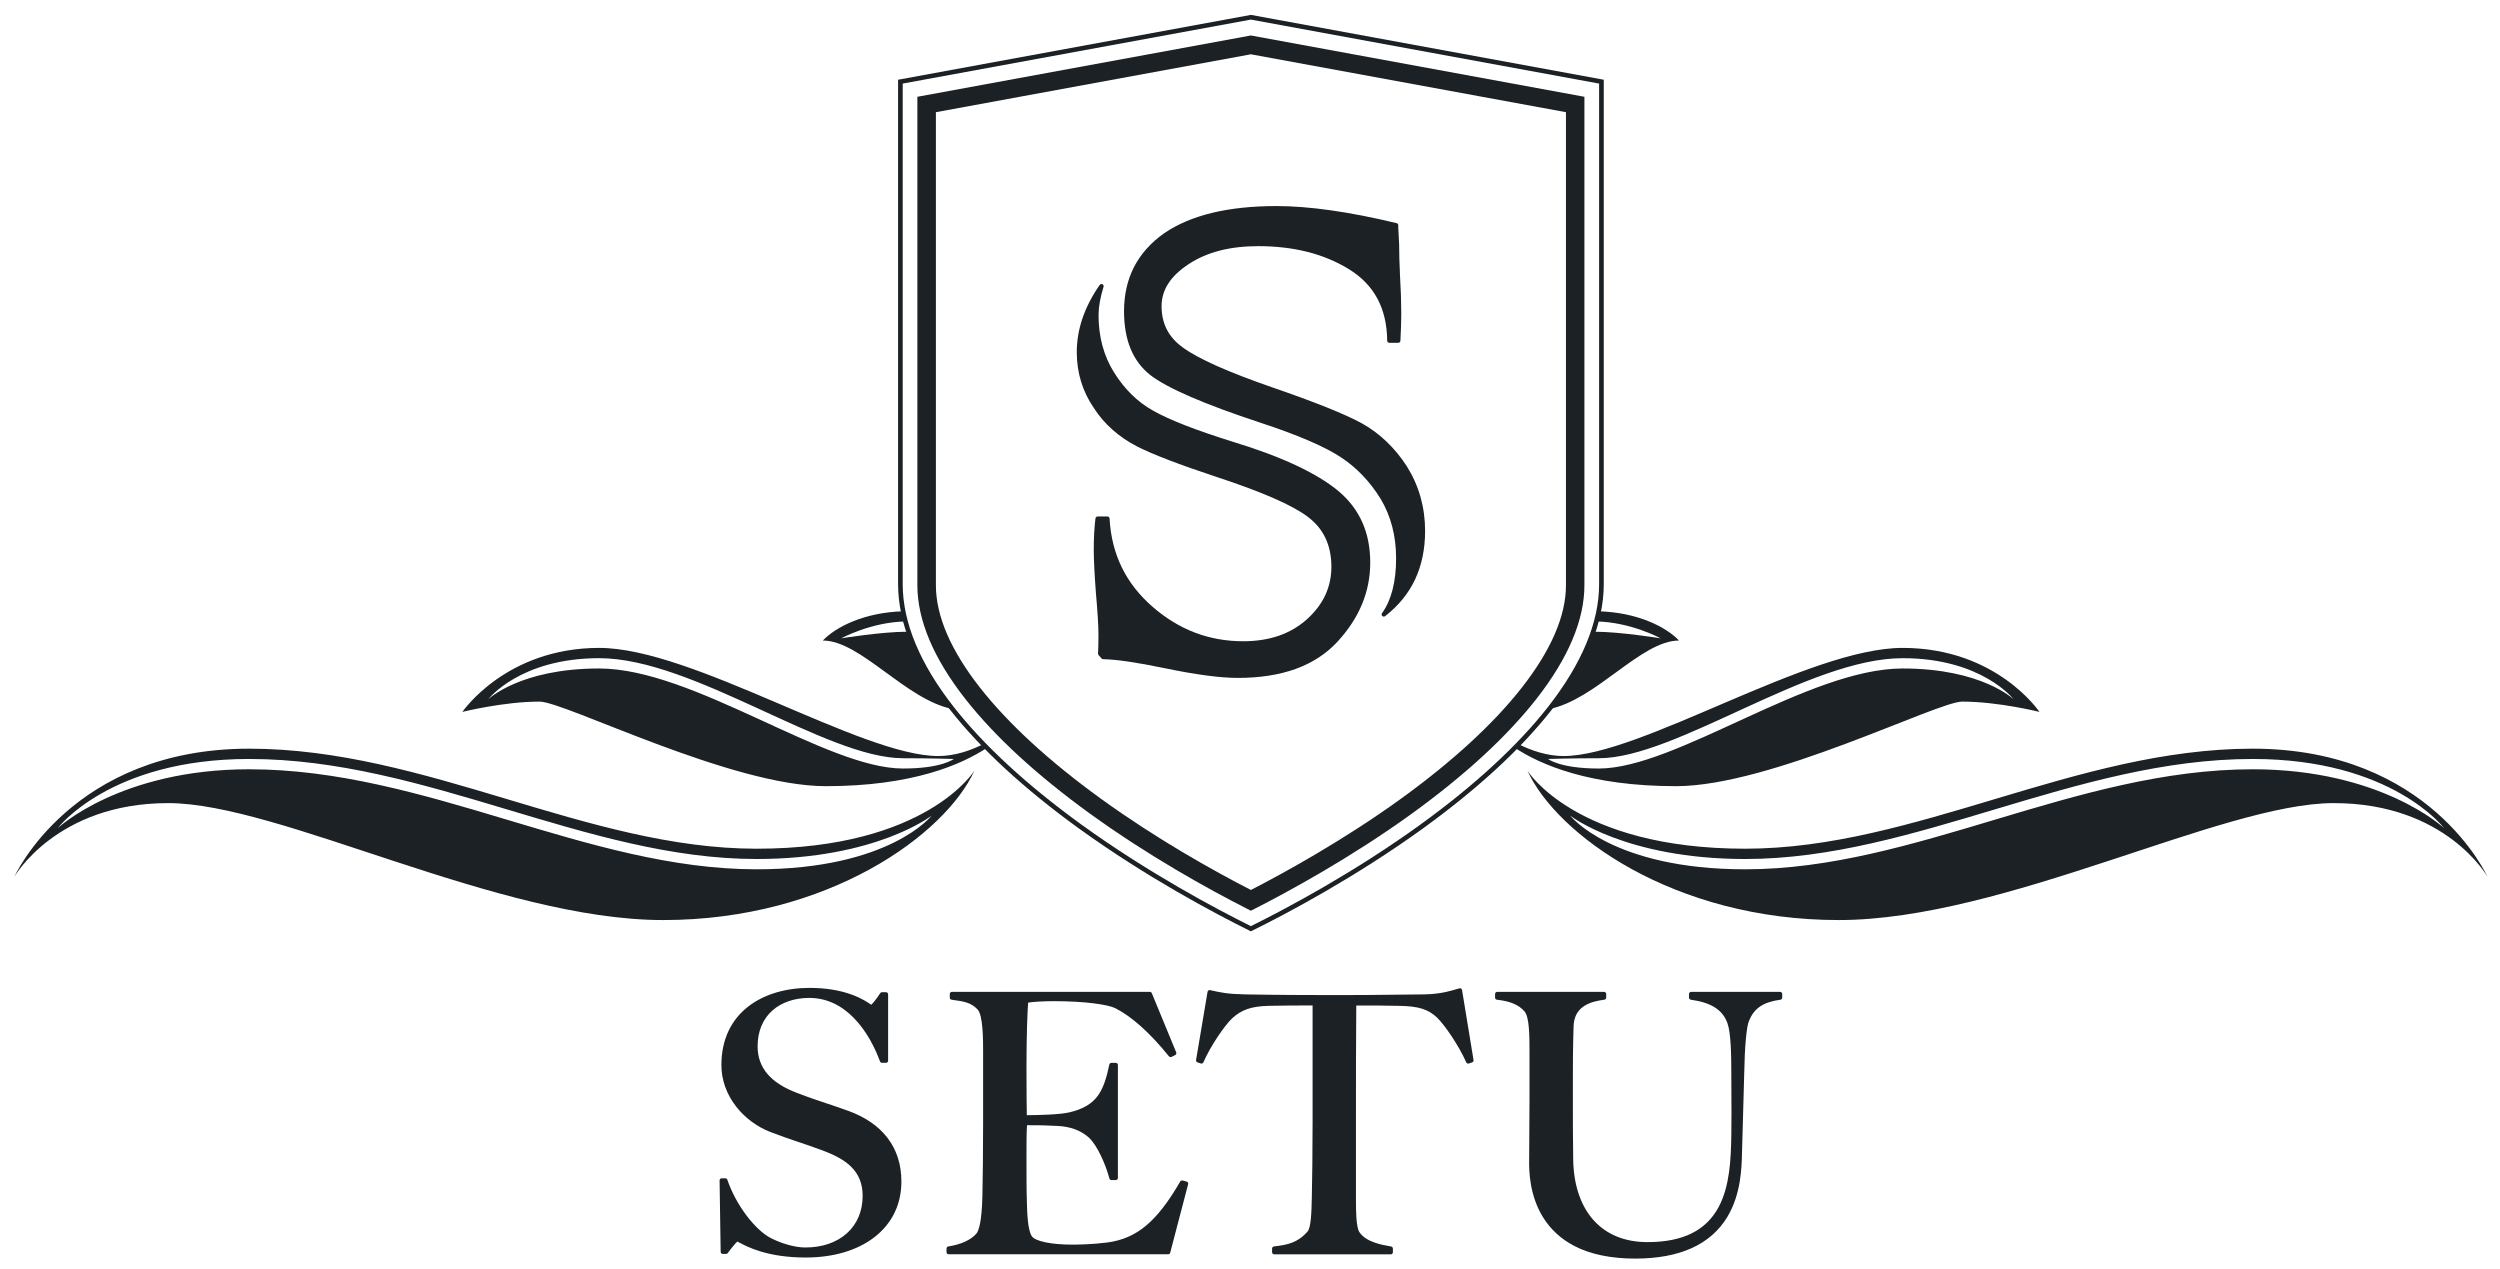
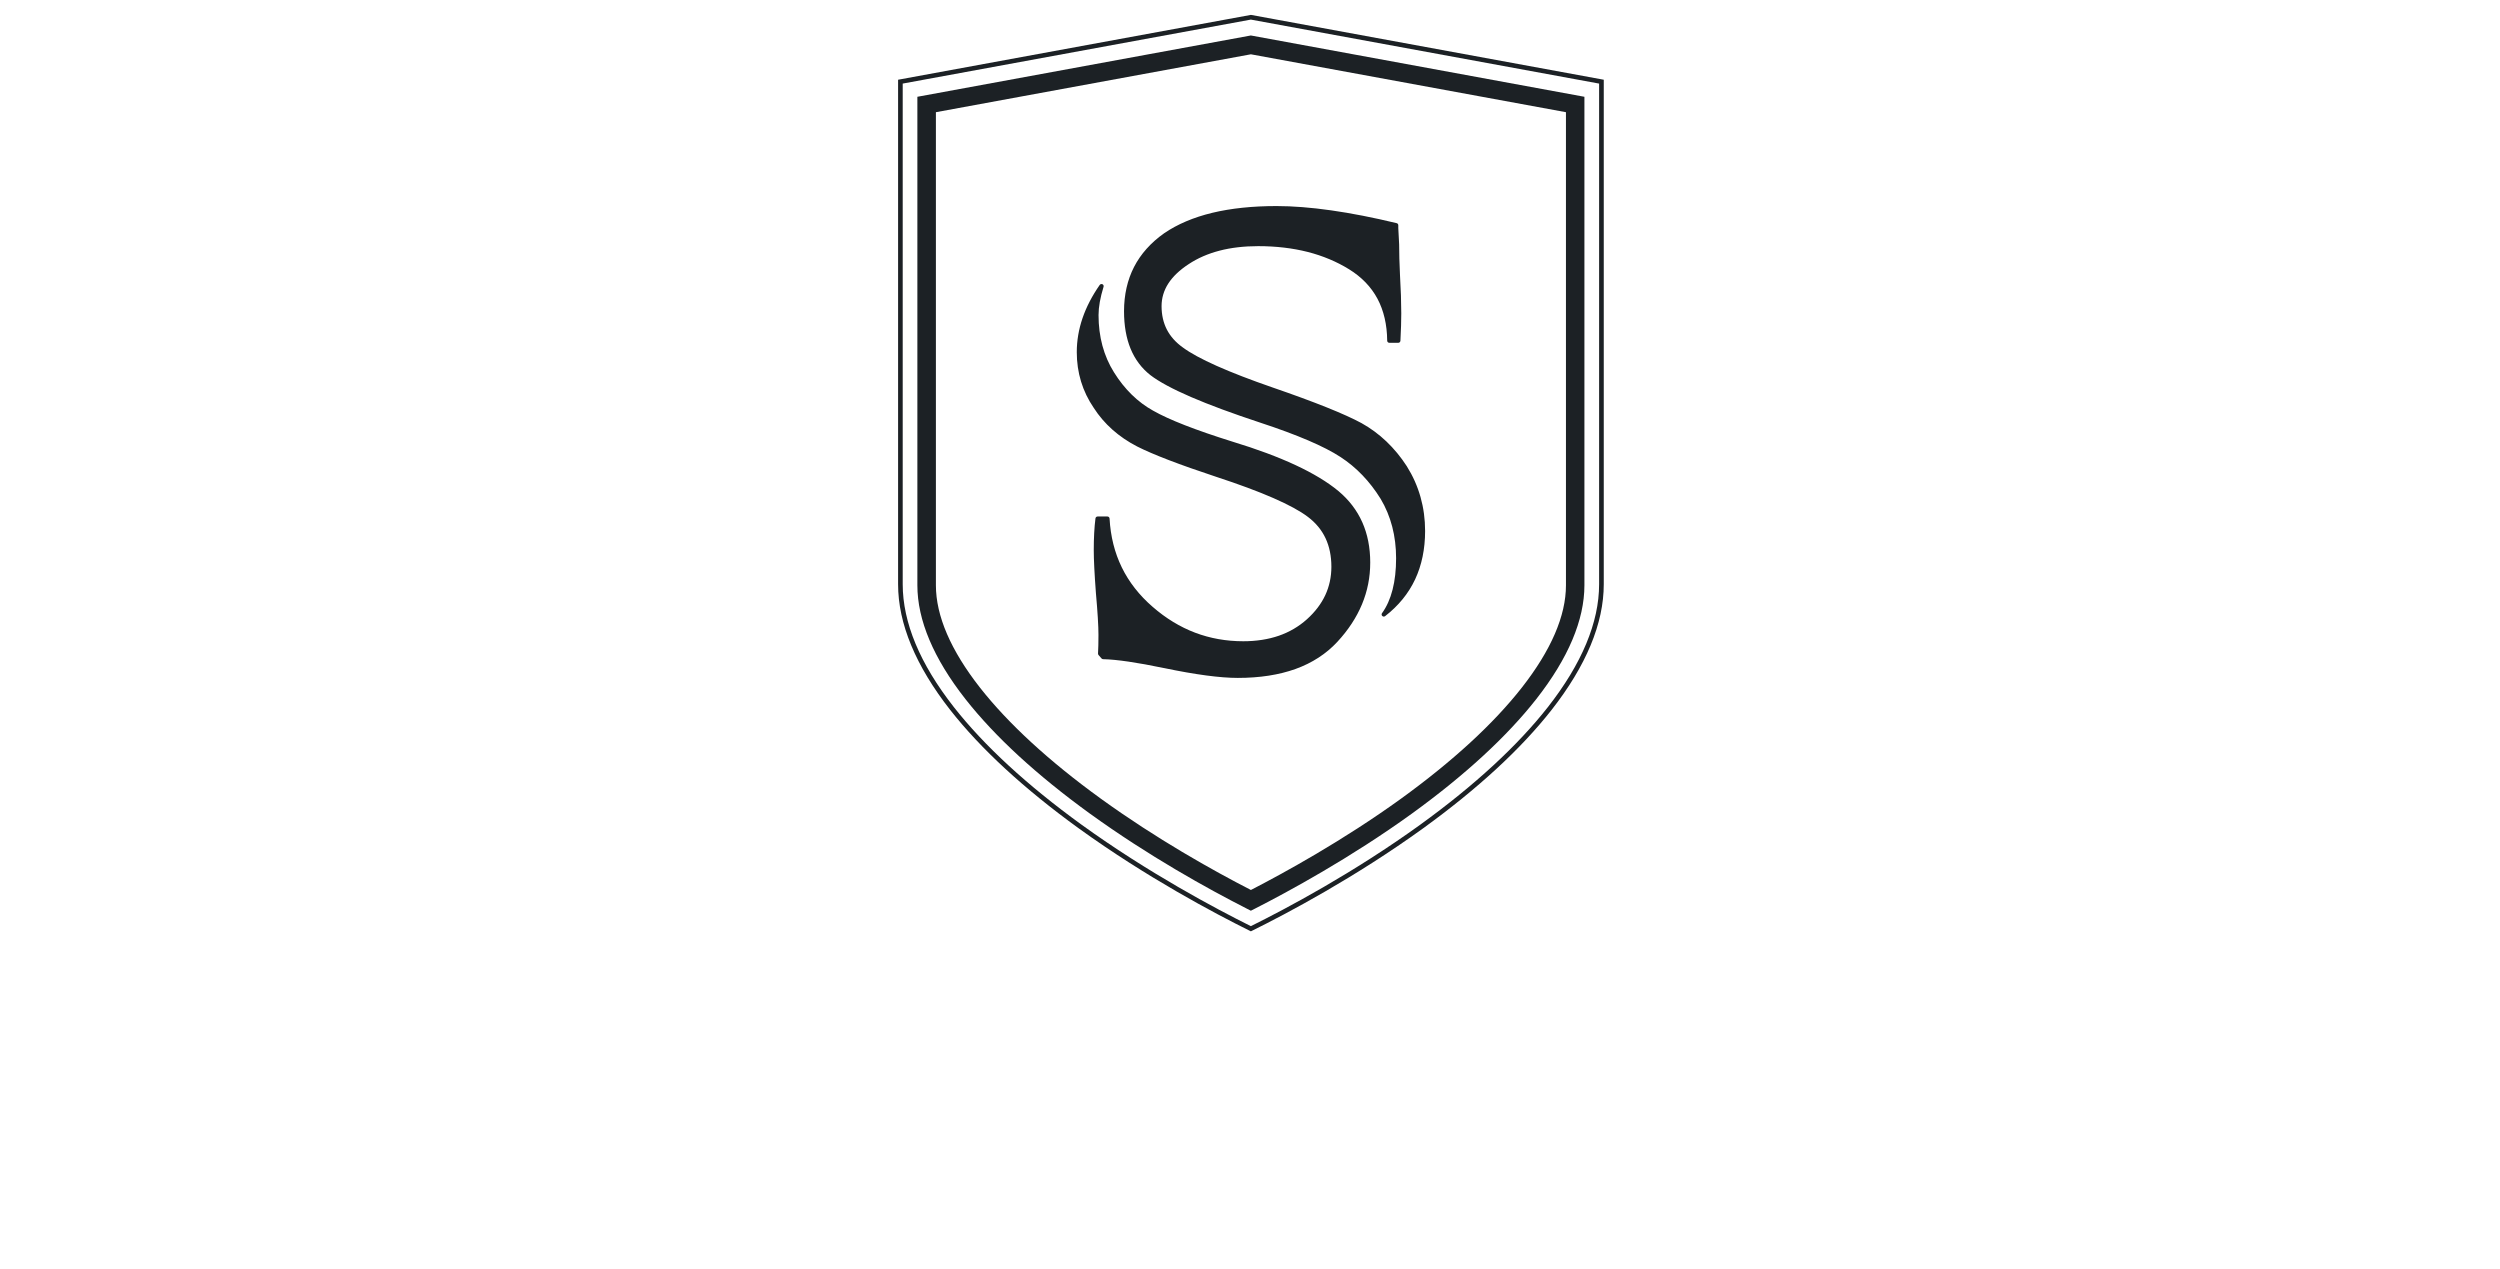
<svg xmlns="http://www.w3.org/2000/svg" id="Layer_4" data-name="Layer 4" viewBox="0 0 1621.7 823.34">
  <defs>
    <style>      .cls-1 {        fill: #1c2125;      }    </style>
  </defs>
-   <path class="cls-1" d="M533.74,415.51c8.3-8.75,26.88-18.31,52.2-18.97.44,2.19,1.03,4.38,1.63,6.59-22.46.33-41.9,10.94-41.9,10.94,0,0,26.24-4.29,42.94-4.29.34,0,.65.07.98.08,5.38,15.88,14.66,32.37,27.94,49.32.21.27.45.55.66.81-30.63-5.91-59.78-44.49-84.46-44.49h0ZM430.2,596.82c-107.36,0-248.6-75.86-321.13-75.86s-99.72,47.72-99.72,47.72c0,0,37.22-83.03,152.22-83.03s219,64.89,329.23,64.89,141.25-50.59,141.25-50.59c-18.62,41.05-94.49,96.87-201.85,96.87h0ZM490.79,557.22c-110.23,0-214.24-64.89-329.23-64.89-90.2,0-124.07,44.84-124.07,44.84,0,0,40.56-38.16,124.07-38.16,114.99,0,219,64.89,329.23,64.89,86.36,0,113.57-34.83,113.57-34.83,0,0-35.79,28.15-113.57,28.15h0ZM535.65,509.98c-61.56,0-169.39-54.86-185.61-54.86-23.39,0-50.1,6.68-50.1,6.68,0,0,28.15-41.52,88.75-41.52s169.87,70.15,219.96,70.15c10.82,0,21.18-3.67,29.51-7.86.77.78,1.52,1.58,2.31,2.36-17.01,11.3-49.14,25.05-104.82,25.05h0ZM585.75,491.85c-50.1,0-135.99-64.9-197.06-64.9-51.53,0-72.05,26.73-72.05,26.73,0,0,20.52-20.05,72.05-20.05,61.07,0,146.96,64.9,197.06,64.9,25.29,0,32.94-6.2,32.94-6.2,0,0-14.8-.48-32.94-.48h0ZM1004.64,460c.2-.26.45-.55.67-.82,13.28-16.97,22.57-33.44,27.98-49.32.33-.01.64-.08.98-.08,16.71,0,42.95,4.29,42.95,4.29,0,0-19.44-10.61-41.91-10.94.6-2.21,1.19-4.4,1.64-6.59,25.32.66,43.9,10.22,52.2,18.97-24.7,0-53.87,38.63-84.51,44.5h0ZM1513.82,520.96c-72.53,0-213.77,75.86-321.12,75.86s-183.23-55.82-201.85-96.87c0,0,31.02,50.59,141.24,50.59s214.24-64.89,329.24-64.89,152.21,83.03,152.21,83.03c0,0-26.72-47.72-99.72-47.72h0ZM1461.34,492.33c-115,0-219.02,64.89-329.24,64.89-77.77,0-113.56-28.15-113.56-28.15,0,0,27.2,34.83,113.56,34.83,110.23,0,214.24-64.89,329.24-64.89,83.49,0,124.06,38.16,124.06,38.16,0,0-33.87-44.84-124.06-44.84h0ZM1272.85,455.12c-16.22,0-124.06,54.86-185.6,54.86-55.7,0-87.83-13.76-104.84-25.06.78-.79,1.54-1.58,2.3-2.36,8.35,4.2,18.71,7.87,29.53,7.87,50.1,0,158.9-70.15,219.96-70.15s88.75,41.52,88.75,41.52c0,0-26.71-6.68-50.1-6.68h0ZM1234.2,426.95c-61.07,0-146.96,64.9-197.06,64.9-18.14,0-32.93.48-32.93.48,0,0,7.65,6.2,32.93,6.2,50.1,0,135.99-64.9,197.06-64.9,51.53,0,72.05,20.05,72.05,20.05,0,0-20.52-26.73-72.05-26.73h0Z" />
  <path class="cls-1" d="M811.42,590.78l-2.72-1.4c-25.38-12.92-63.63-34.11-101.72-61.62-34.47-24.99-61.64-49.98-80.75-74.32-20.68-26.38-31.15-51.21-31.15-73.79V62.78l216.33-39.77,216.37,39.77v316.87c0,22.53-10.49,47.37-31.21,73.81-19.09,24.34-46.25,49.34-80.71,74.31-39.85,28.81-80.83,50.97-101.72,61.61l-2.74,1.4h0ZM607.1,72.78v306.87c0,19.84,9.61,42.17,28.58,66.39,18.44,23.45,44.78,47.68,78.36,72.01,36.11,26.09,72.42,46.42,97.39,59.26,21.28-10.96,59.89-32.12,97.42-59.25,33.55-24.31,59.9-48.52,78.3-71.99,19.01-24.27,28.65-46.62,28.65-66.4V72.78l-204.37-37.56-204.33,37.56h0Z" />
  <path class="cls-1" d="M811.41,604.13l-.66-.33c-22.58-11.18-67.04-34.7-111.1-66.54-35.44-25.67-63.44-51.48-83.27-76.73-22.44-28.65-33.81-56.07-33.81-81.52V51.72l1.23-.22,227.62-41.84.28.04,228.63,42.02v327.29c0,25.4-11.39,52.83-33.87,81.52-19.81,25.26-47.83,51.08-83.23,76.73-44.17,31.93-88.59,55.41-111.13,66.54l-.67.33h0ZM585.57,54.22v324.79c0,24.76,11.15,51.57,33.18,79.67,19.66,25.02,47.46,50.64,82.66,76.15,43.45,31.39,87.32,54.67,110,65.94,22.67-11.22,66.48-34.45,110.05-65.94,35.19-25.5,62.97-51.11,82.62-76.15,22.04-28.16,33.23-54.96,33.23-79.67V54.22l-225.91-41.51-225.85,41.51h0Z" />
-   <path class="cls-1" d="M1021.43,808.32c-8.74-4.48-15.67-10.84-20.61-18.89-8.9-14.51-8.9-30.53-8.9-35.79,0-3.58.04-8.24.08-13.62.07-7.44.15-16.71.15-26.62v-30.94c0-10.02,0-22.48-3.16-26.3-3.77-4.36-9.14-6.66-17.94-7.66-.7-.08-1.23-.68-1.23-1.39v-2.33c0-.77.62-1.39,1.39-1.39h69.31c.77,0,1.39.62,1.39,1.39v2.33c0,.7-.52,1.29-1.21,1.38-3.99.53-9.1,1.47-13.14,4.12-4.39,2.88-6.62,7.18-6.81,13.15-.47,16.03-.47,23.03-.47,39.96,0,21.36,0,32.09.23,46.96.34,16.07,4.86,29.45,13.08,38.69,4.11,4.63,9.13,8.2,14.91,10.61,5.96,2.49,12.74,3.75,20.15,3.75,22.99,0,38.14-7.51,46.3-22.95,7.06-13.36,7.88-30.35,8.12-46.61.07-5.13.1-9.95.1-14.73,0-4.37-.03-8.42-.05-12.34-.03-3.94-.05-8.02-.05-12.45,0-12.79-.3-26.69-2.47-32.79-3.08-8.75-10.41-13.49-23.77-15.37-.69-.1-1.2-.69-1.2-1.38v-2.33c0-.77.62-1.39,1.39-1.39h57.68c.77,0,1.39.62,1.39,1.39v2.33c0,.7-.51,1.28-1.2,1.38-11.17,1.59-16.86,5.4-20.31,13.58,0,0,0,.02-.01.03-1.64,3.64-2.84,16.89-3.14,34.57-.12,6.59-.34,13.81-.61,22.18-.26,8.28-.55,17.66-.79,28.07,0,0-.03,1.33-.03,1.33-.23,9.21-.64,26.35-9.46,41.05-10.8,18-30.93,27.12-59.82,27.12-15.61,0-28.84-2.73-39.34-8.11M479.63,806.08c-.51-.27-1.02-.55-1.35-.7-.94.78-3.34,3.57-6.2,7.46-.26.36-.68.57-1.12.57h-2.09c-.76,0-1.38-.61-1.39-1.37l-.7-46.29v-.03c0-.36.14-.71.4-.97.26-.27.62-.41.99-.41h2.33c.6,0,1.13.38,1.32.95,2.64,7.79,7,15.96,12.3,23.01,5.2,6.92,10.83,12.18,15.87,14.8,5.83,3.05,15.02,6.12,22.38,6.12,10.91,0,20.22-3.17,26.92-9.15,6.73-6.01,10.29-14.43,10.29-24.34,0-7.72-2.41-13.87-7.38-18.81-4.09-4.07-9.79-7.33-18.46-10.59-7.01-2.59-11.81-4.21-16.45-5.77-5.27-1.78-10.25-3.46-17.74-6.33-8.53-3.33-16.33-9.14-21.97-16.34-6.3-8.05-9.63-17.4-9.63-27.06,0-8.22,1.58-15.7,4.7-22.23,2.92-6.12,7.19-11.38,12.67-15.65,5.14-4.01,11.29-7.09,18.26-9.16,6.67-1.97,13.93-2.97,21.58-2.97,10.22,0,19.44,1.47,27.4,4.38,6.47,2.37,10.35,5.03,12.21,6.31.13.09.26.18.39.26,1.12-1,3.75-4.23,5.8-7.51.26-.41.7-.65,1.19-.65h2.56c.77,0,1.39.62,1.39,1.39v43.03c0,.77-.62,1.39-1.39,1.39h-2.56c-.58,0-1.1-.36-1.31-.91-2.97-8.02-8.35-19.44-17.1-28.32-8.42-8.54-18.11-12.87-28.81-12.87-4.73,0-9.19.7-13.24,2.08-4.07,1.38-7.63,3.41-10.6,6.03-6.31,5.58-9.65,13.63-9.65,23.29,0,13.92,8.45,23.84,25.84,30.33,0,0,.01,0,.02,0,7.15,2.78,12.9,4.69,18.99,6.72,4.44,1.48,9.04,3,14.24,4.91,10.87,3.99,19.32,9.82,25.11,17.35,6.02,7.83,9.07,17.38,9.07,28.38,0,14.84-6.1,27.37-17.64,36.23-5.51,4.23-12.13,7.5-19.66,9.73-7.56,2.23-15.9,3.35-24.79,3.35-24.89,0-38.02-7.02-42.95-9.66M826.56,813.64c-.77,0-1.39-.62-1.39-1.39v-2.33c0-.71.53-1.31,1.23-1.39,8.64-.99,15.25-2.25,21.67-9.54,0,0,.02-.02.03-.03,2.43-2.61,2.65-13.16,2.83-21.62l.05-2.34c.22-8.13.47-29.51.47-47.18,0,0,0-72.9,0-75.59-12.04,0-16.74,0-28.12.23-11.43.23-17.98,2.46-24.2,8.24h.02c-4.94,4.7-13.91,17.84-18.52,28.38-.23.52-.74.84-1.28.84-.14,0-.29-.02-.44-.07l-2.1-.7c-.58-.2-.96-.74-.96-1.33,0-.08,0-.15.02-.23l7.44-44.19c.06-.38.28-.71.6-.92.23-.16.51-.24.78-.24.1,0,.2.01.31.04,6.99,1.57,11.2,2.53,22.75,2.76,19.11.37,41.93.45,58.12.46,16.64,0,27.32-.12,40.84-.28l17.29-.18h-.02c10.01-.23,15.56-1.84,22.58-3.88l.09-.03c.13-.04.26-.05.39-.05.26,0,.52.07.74.21.34.21.57.56.63.96l7.44,45.35c.01.08.02.15.02.23,0,.59-.37,1.13-.95,1.33l-2.1.7c-.14.05-.29.07-.44.07-.54,0-1.05-.32-1.28-.84-4.64-10.62-14.02-24.36-18.99-29.08h.02c-5.8-5.38-11.91-7.28-24.2-7.53-11.38-.22-15.77-.23-28.14-.23-.21,16.68-.21,55.65-.21,74.66v51.63c0,5.72,0,17.61,2.3,20.82,0,0,0,.01.01.02,4.42,6.41,14.48,8.15,20.49,9.19.67.11,1.16.7,1.16,1.37v2.33c0,.77-.62,1.39-1.39,1.39h-75.59M615.38,813.64c-.77,0-1.39-.62-1.39-1.39v-2.33c0-.69.5-1.28,1.19-1.38,8.18-1.25,14.65-4.21,18.21-8.35,1.55-1.92,3.48-7.69,3.87-24.26.24-9,.47-31.93.47-48.11v-45.35c0-7.74,0-23.85-3.58-27.65-4.36-4.58-8.8-5.2-16.85-6.32-.69-.1-1.2-.69-1.2-1.38v-2.33c0-.77.62-1.39,1.39-1.39h128.38c.57,0,1.08.34,1.29.86l15.82,38.38c.07.17.1.35.1.53,0,.51-.28,1-.77,1.25l-2.33,1.16c-.2.1-.41.15-.62.15-.41,0-.82-.18-1.09-.52-12.2-15.14-24.27-25.95-34.89-31.26h.02c-4.7-2.24-18.92-4.51-40.1-4.51-6.17,0-13.07.41-16.37.94-.46,5.93-1.07,21.9-1.07,41.16s.14,27.49.21,31.29c0,0,0,.34,0,.57,7.07-.04,20.99-.31,27.61-1.83,8.64-2.02,14.47-5.4,18.35-10.63,3.76-5.07,5.75-11.81,7.58-20.39.14-.64.71-1.1,1.37-1.1h2.79c.77,0,1.39.62,1.39,1.39v73.26c0,.77-.62,1.39-1.39,1.39h-2.79c-.63,0-1.19-.43-1.35-1.04-2.39-9.14-7.87-21.55-13.32-26.54-5.06-4.58-11.9-7.12-20.29-7.54-8.82-.44-11.2-.47-19.82-.47-.34,4.55-.34,12.99-.34,21.17s0,21.6.23,27.63v.02c.21,9.19.65,19.32,3.25,23.21,2.17,3.25,12.63,5.43,26.05,5.43,3.7,0,13.35-.14,22.85-1.38,9.73-1.28,17.69-4.72,25.05-10.83,7.45-6.19,14.54-15.32,22.3-28.73.25-.44.72-.7,1.21-.7.12,0,.25.02.37.05l2.56.69c.62.17,1.03.73,1.03,1.35,0,.12-.01.24-.04.35l-11.63,44.43c-.16.61-.72,1.04-1.35,1.04h-142.34" />
  <path class="cls-1" d="M755.09,433.37c-17.5-3.65-30.8-5.59-39.52-5.77-.39,0-.76-.18-1.02-.47l-1.93-2.21c-.23-.26-.35-.59-.35-.92,0-.02,0-.05,0-.08.18-3.16.28-7.22.28-12.08,0-5.8-.56-14.96-1.66-27.22v-.02c-.92-12.27-1.39-21.6-1.39-27.72,0-7.93.37-14.87,1.11-20.62.09-.7.68-1.22,1.39-1.22h6.36c.74,0,1.35.58,1.39,1.32.63,11.55,3.3,22.21,7.94,31.71,4.64,9.5,11.37,18.11,20.03,25.59,8.49,7.41,17.74,13.04,27.48,16.74,9.73,3.7,20.25,5.57,31.27,5.57,8.46,0,16.23-1.21,23.09-3.58,6.84-2.37,12.98-5.97,18.24-10.7,5.26-4.73,9.26-9.99,11.89-15.64,2.62-5.63,3.95-11.82,3.95-18.4,0-6.94-1.28-13.18-3.8-18.53-2.51-5.34-6.34-9.97-11.38-13.78-9.96-7.6-29.99-16.36-59.53-26.03-23.89-7.9-41.15-14.53-51.3-19.69-11.95-6.16-21.43-14.59-28.16-25.07l.02.03c-7.31-10.69-11.01-22.85-11.01-36.14,0-7.39,1.25-14.82,3.73-22.06,2.47-7.23,6.22-14.48,11.16-21.55.27-.39.7-.59,1.15-.59.2,0,.41.04.61.14.49.24.78.73.78,1.25,0,.14-.02.27-.06.41-2.16,7.01-3.25,13.19-3.25,18.37,0,14.03,3.37,26.51,10.01,37.1,6.84,10.99,15.41,19.37,25.46,24.93,0,0,.01,0,.02,0,10.18,5.82,27.47,12.57,51.38,20.05,15.72,4.78,29.47,9.89,40.84,15.19,11.42,5.32,20.8,10.98,27.86,16.83,6.86,5.73,12.08,12.54,15.51,20.26,3.43,7.69,5.16,16.48,5.16,26.12s-1.8,18.56-5.35,27.12c-3.55,8.54-8.93,16.74-16.01,24.37-7.21,7.77-16.32,13.68-27.07,17.56-10.69,3.86-23.3,5.81-37.49,5.81-11.44,0-27.52-2.15-47.79-6.38M896.65,399.58c-.28-.27-.43-.63-.43-1,0-.29.09-.57.27-.82,6.06-8.38,9.13-20.37,9.13-35.65,0-14.4-3.37-27.35-10.01-38.49-7.03-11.36-15.81-20.51-26.08-27.18-10.54-6.9-28-14.37-51.88-22.22-18.09-5.97-33.26-11.58-45.07-16.68-11.88-5.13-20.74-9.91-26.33-14.19,0,0,0,0-.01-.01-5.69-4.46-10.02-10.22-12.86-17.14-2.82-6.86-4.25-15.03-4.25-24.29,0-10.67,2.19-20.34,6.5-28.74,4.32-8.4,10.88-15.75,19.5-21.84,0,0,0,0,.02-.01,8.57-5.87,19.06-10.33,31.19-13.26,12.06-2.91,26.09-4.39,41.69-4.39,21.17,0,47.39,3.73,77.94,11.09.63.15,1.07.71,1.07,1.36v1.93-.07l.55,10.5v.07c0,5.56.19,12.22.55,19.82h0c.55,9.38.83,17.78.83,24.93,0,4.79-.18,10.76-.55,17.75-.04.74-.65,1.32-1.39,1.32h-5.8c-.77,0-1.39-.61-1.39-1.38-.09-10.4-2.22-19.57-6.33-27.25-4.1-7.66-10.3-14.08-18.42-19.08-8.04-4.97-17.06-8.74-26.82-11.23-9.79-2.49-20.59-3.76-32.11-3.76-9.14,0-17.57.98-25.06,2.93-7.45,1.93-14.19,4.86-20.01,8.72-5.89,3.84-10.35,8.09-13.27,12.64-2.88,4.49-4.34,9.42-4.34,14.64,0,5.64,1.16,10.75,3.43,15.18,2.28,4.43,5.76,8.33,10.34,11.59,0,0,.02.01.02.02,9.79,7.25,29.45,16.01,58.46,26.04,27.17,9.36,46.48,17.1,57.39,23.01,0,0,0,0,.01,0,11.75,6.53,21.67,15.98,29.49,28.08,0,0,0,.01,0,.02,7.84,12.51,11.81,26.6,11.81,41.9,0,11.66-2.18,22.22-6.48,31.39-4.31,9.18-10.86,17.21-19.47,23.85-.25.19-.55.29-.85.29-.35,0-.7-.13-.97-.39" />
-   <path class="cls-1" d="M710.9,356.87c0,6.07.46,15.29,1.38,27.62,1.1,12.34,1.66,21.46,1.66,27.35,0,4.97-.1,9.03-.28,12.16l1.93,2.21c8.84.18,22.1,2.12,39.77,5.8,20.25,4.23,36.09,6.35,47.51,6.35,28.17,0,49.35-7.64,63.53-22.93,13.99-15.1,20.99-31.95,20.99-50.55s-6.72-34.07-20.17-45.3c-14-11.6-36.73-22.19-68.22-31.76-24.13-7.55-41.34-14.27-51.65-20.17-10.32-5.7-18.97-14.18-25.96-25.41-6.81-10.86-10.22-23.48-10.22-37.84,0-5.34,1.1-11.6,3.31-18.78-9.76,14-14.64,28.27-14.64,42.81,0,13.08,3.59,24.86,10.77,35.36,6.63,10.32,15.84,18.51,27.62,24.58,10.12,5.16,27.16,11.7,51.1,19.61,29.83,9.76,49.81,18.51,59.94,26.24,10.5,7.92,15.74,19.06,15.74,33.42s-5.43,25.32-16.29,35.08c-10.87,9.77-24.96,14.64-42.26,14.64-22.47,0-42.35-7.54-59.66-22.65-17.68-15.28-27.16-34.71-28.45-58.28h-6.36c-.74,5.71-1.1,12.53-1.1,20.44h0ZM907.57,203.29c0-7.18-.28-15.47-.83-24.86-.37-7.73-.55-14.36-.55-19.89l-.55-10.5v-1.93c-30.57-7.36-56.44-11.05-77.62-11.05-31.12,0-55.15,5.8-72.09,17.4-16.94,11.97-25.41,28.45-25.41,49.44,0,18.23,5.52,31.68,16.57,40.33,11.05,8.47,34.71,18.69,70.99,30.66,24.12,7.92,41.52,15.38,52.2,22.37,10.49,6.81,19.34,16.02,26.51,27.62,6.81,11.42,10.22,24.49,10.22,39.22,0,15.66-3.13,27.81-9.39,36.46,16.94-13.07,25.41-31.12,25.41-54.14,0-15.1-3.86-28.82-11.6-41.16-7.73-11.97-17.4-21.17-29-27.62-10.87-5.89-29.92-13.53-57.18-22.92-29.28-10.13-48.89-18.87-58.83-26.24-9.58-6.81-14.36-16.11-14.36-27.9,0-11.05,6.08-20.53,18.23-28.45,11.97-7.91,27.25-11.87,45.85-11.87,23.38,0,43.27,5.07,59.66,15.19,16.75,10.32,25.22,26.15,25.41,47.51h5.8c.37-7,.55-12.89.55-17.68h0Z" />
</svg>